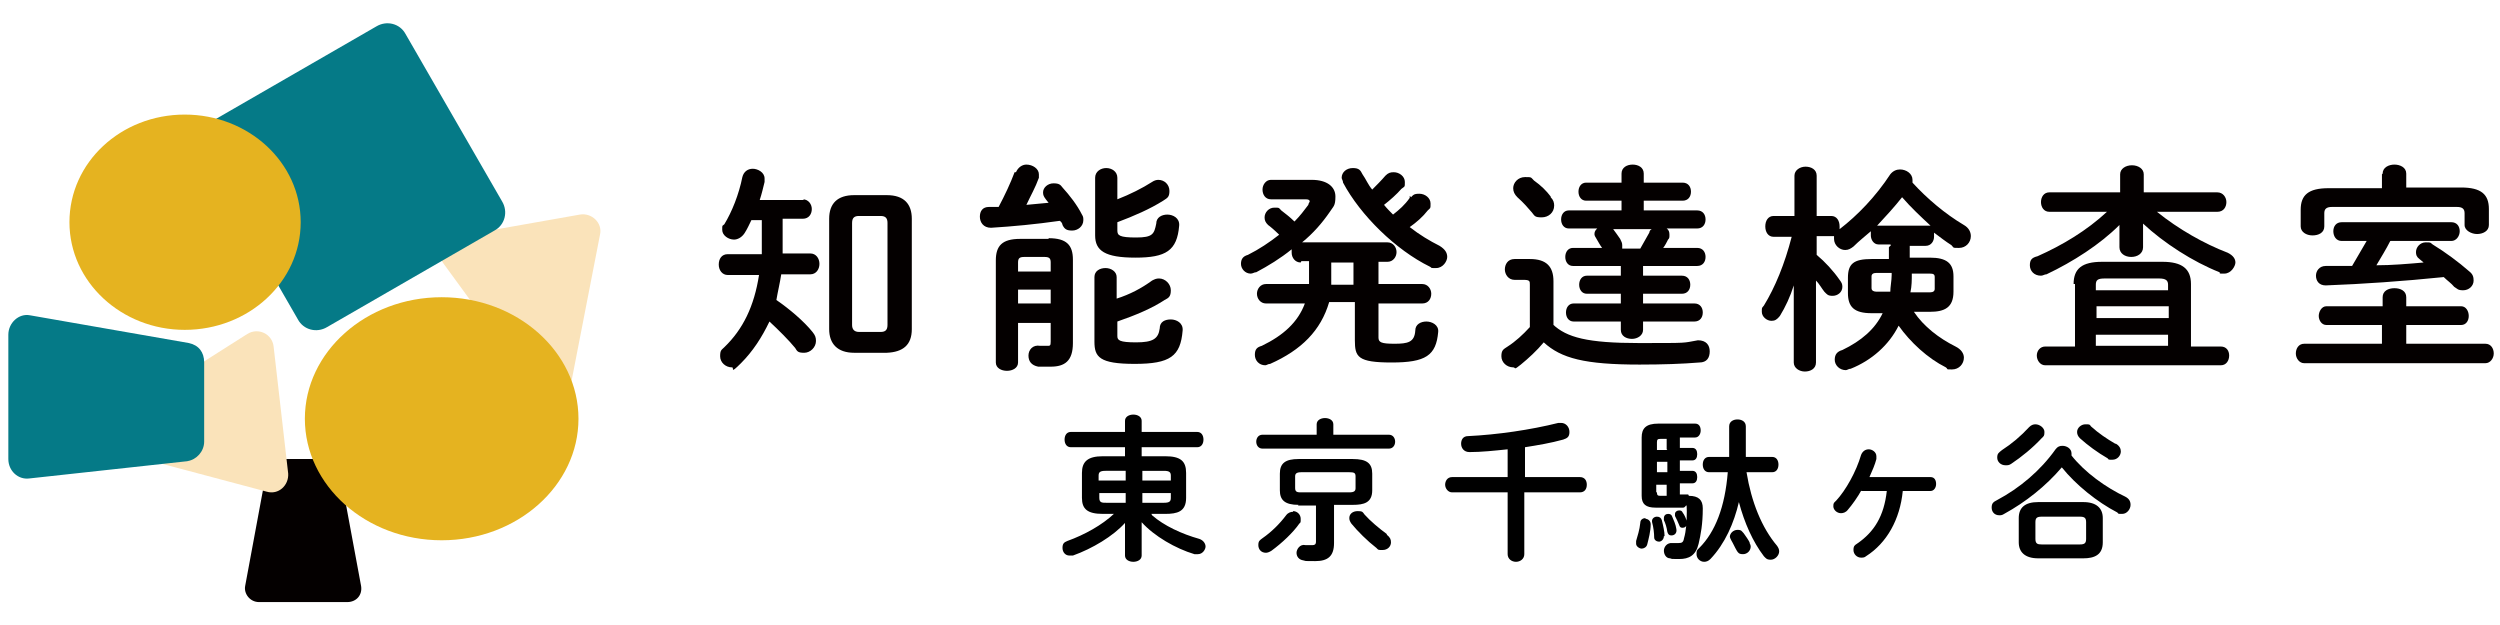
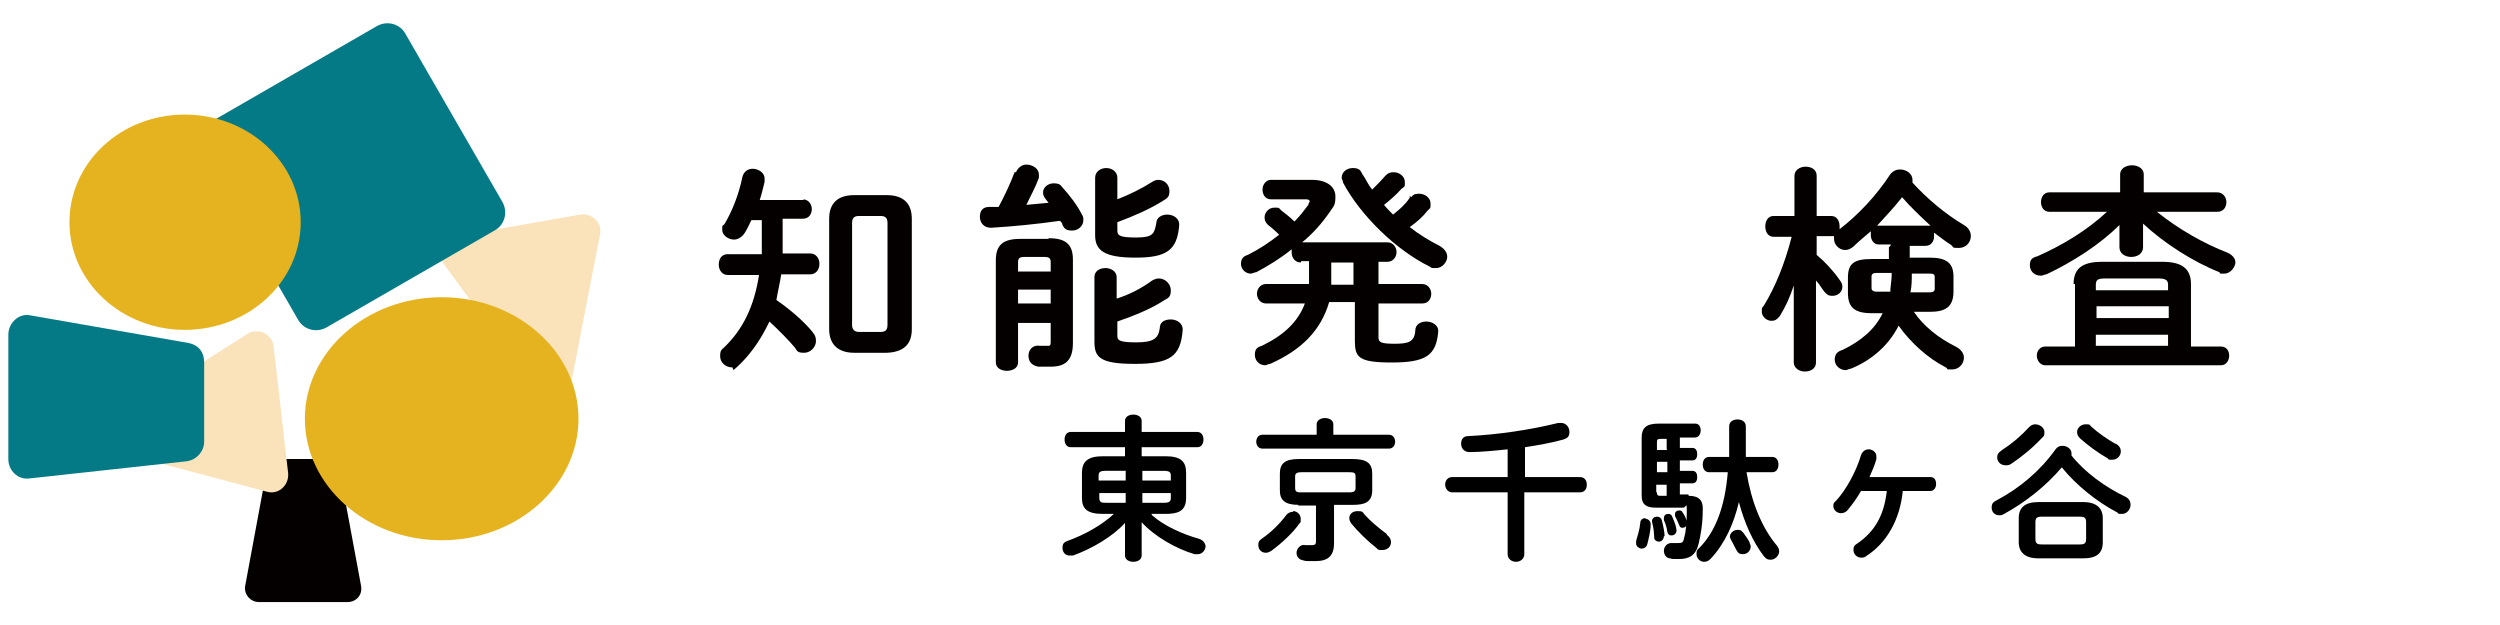
<svg xmlns="http://www.w3.org/2000/svg" id="_レイヤー_1" data-name="レイヤー_1" width="360" height="90" version="1.1" viewBox="0 0 360 90">
  <defs>
    <style>
      .st0 {
        fill: #057a87;
      }

      .st1 {
        fill: #e5b320;
      }

      .st2 {
        fill: #040000;
      }

      .st3 {
        fill: #fae3ba;
      }
    </style>
  </defs>
  <path class="st2" d="M50,86.7h-12.7c-1.3,0-2.2-1.2-2-2.3l3.1-16.7c.2-.9,1-1.6,2-1.6h6.5c1,0,1.8.7,2,1.6l3.1,16.7c.2,1.3-.7,2.3-2,2.3h0Z" />
  <path class="st3" d="M63.9,38l13.8,18.9c1.3,1.7,4,1.2,4.4-1l4.3-22.1c.4-1.7-1.2-3.2-2.9-2.9l-18.1,3.2c-1.8.4-2.6,2.4-1.5,3.9Z" />
  <path class="st0" d="M54.2,3.8l-24.1,13.9c-1.5.8-2,2.7-1.1,4.2l13.9,24.1c.8,1.5,2.7,2,4.2,1.1l24.1-13.9c1.5-.8,2-2.7,1.1-4.2l-13.9-24.1c-.8-1.5-2.7-2-4.2-1.1Z" />
  <path class="st1" d="M26.6,47.5c9.2,0,16.7-6.9,16.7-15.5s-7.5-15.5-16.7-15.5-16.6,6.9-16.6,15.5,7.5,15.5,16.6,15.5Z" />
  <path class="st3" d="M35.6,48.1l-19.7,12.5c-1.8,1.2-1.4,3.9.7,4.4l21.8,5.8c1.7.5,3.2-.9,3.1-2.6l-2.1-18.3c-.2-1.8-2.2-2.8-3.8-1.8Z" />
  <path class="st0" d="M27.1,66.4l-22.9,2.5c-1.6.2-3-1.1-3-2.8v-17.9c0-1.7,1.5-3.1,3.1-2.8l22.9,4c1.4.3,2.2,1.3,2.2,2.8v11.4c0,1.4-1.1,2.6-2.4,2.8Z" />
  <path class="st1" d="M63.6,77.8c10.9,0,19.7-7.9,19.7-17.5s-8.8-17.5-19.7-17.5-19.7,7.9-19.7,17.5,8.8,17.5,19.7,17.5Z" />
  <path class="st2" d="M115.6,28.7c.8,0,1.3.7,1.3,1.4s-.4,1.4-1.3,1.4h-2.9v5h4c.8,0,1.3.7,1.3,1.5s-.5,1.5-1.3,1.5h-4.2c-.2,1.3-.5,2.5-.7,3.7,1.9,1.3,4,3.1,5.2,4.6.4.5.5.8.5,1.3,0,.9-.8,1.7-1.7,1.7s-1-.2-1.3-.7c-.9-1.1-2.4-2.6-3.7-3.8-1.1,2.3-2.4,4.3-4.1,6-1.7,1.7-.9.6-1.3.6-.9,0-1.7-.7-1.7-1.6s.2-.9.6-1.3c2.7-2.6,4.3-5.9,5-10.4h-4.5c-.8,0-1.3-.7-1.3-1.5s.4-1.5,1.3-1.5h4.9v-4.9h-1.5c-.3.6-.6,1.3-1,1.9s-1,.9-1.5.9c-.8,0-1.7-.6-1.7-1.4s0-.5.3-.8c1.1-1.8,2.1-4.3,2.6-6.8.2-.8.8-1.2,1.5-1.2s1.7.5,1.7,1.4,0,.3,0,.5c-.2.8-.4,1.7-.7,2.6h6.7-.3ZM123,50.8c-2.4,0-3.6-1.3-3.6-3.4v-15.9c0-2.2,1.2-3.4,3.6-3.4h4.7c2.5,0,3.6,1.3,3.6,3.4v15.9c0,2.3-1.3,3.3-3.6,3.4h-4.7ZM126.8,47.8c.6,0,1-.2,1-1v-14.7c0-.7-.3-1-1-1h-3.1c-.6,0-1,.2-1,1v14.7c0,.6.3,1,1,1h3.1Z" />
  <path class="st2" d="M146.3,24.8c.3-.7.9-1.1,1.5-1.1.9,0,1.8.6,1.8,1.4s0,.4,0,.5c-.5,1.4-1.2,2.6-1.8,3.9l3.2-.3c-.2-.2-.3-.4-.4-.5-.3-.4-.4-.6-.4-1,0-.7.7-1.3,1.5-1.3s1,.2,1.3.6c1,1.1,2.1,2.5,2.8,3.9.2.3.2.5.2.8,0,.9-.8,1.5-1.6,1.5s-1.1-.2-1.4-.8c0-.2-.2-.5-.4-.6-3.5.5-6.7.8-9.9,1-1.1,0-1.6-.8-1.6-1.6s.4-1.4,1.3-1.4h1.4c.9-1.7,1.7-3.4,2.3-5h0ZM151,34.3c2.6,0,3.5,1,3.5,3.1v12c0,2.6-1.2,3.4-3.2,3.4s-1.3,0-1.8,0c-1-.2-1.4-.8-1.4-1.6s.6-1.6,1.7-1.4c.5,0,.7,0,1,0,.4,0,.5,0,.5-.6v-2.7h-4.7v5.7c0,.8-.8,1.2-1.6,1.2s-1.6-.4-1.6-1.2v-14.7c0-2.1.9-3.1,3.5-3.1h4.1ZM147.5,37c-.7,0-.9.2-.9.8v1.3h4.7v-1.3c0-.6-.2-.8-.9-.8h-2.9ZM151.3,41.7h-4.7v2h4.7v-2ZM160.9,33.2c0,.7.3,1,2.7,1s2.6-.5,2.9-2c0-.9.8-1.3,1.6-1.3s1.8.5,1.7,1.6c-.3,3.6-1.9,4.6-6.3,4.6s-5.8-1-5.8-3.2v-8.3c0-.9.8-1.4,1.6-1.4s1.6.5,1.6,1.4v3.1c1.8-.7,3.6-1.6,5-2.5.3-.2.6-.3.9-.3.9,0,1.6.7,1.6,1.6s-.3,1-.9,1.4c-1.9,1.2-4.2,2.2-6.6,3.1v1.3l-.2-.2ZM160.9,48.4c0,.6.3.9,2.7.9s3.2-.5,3.4-2c0-1,.8-1.3,1.6-1.3s1.8.5,1.7,1.6c-.3,3.7-1.8,4.8-6.9,4.8s-5.8-1-5.8-3.2v-9.3c0-.9.8-1.3,1.6-1.3s1.6.5,1.6,1.3v3.1c1.9-.6,3.6-1.5,5.1-2.6.4-.2.6-.3,1-.3.9,0,1.7.8,1.7,1.7s-.3,1.1-.9,1.4c-1.8,1.2-4.2,2.2-6.8,3.1v2.3-.2Z" />
  <path class="st2" d="M187.3,37.8c-.8,0-1.3-.7-1.3-1.4s0-.4,0-.5c-1.6,1.3-3.4,2.4-5.1,3.3-.3,0-.5.2-.8.2-.8,0-1.4-.7-1.4-1.4s.3-1.1,1-1.3c1.6-.8,3.1-1.8,4.5-2.9-.6-.6-1.3-1.2-1.6-1.4-.4-.4-.5-.7-.5-1.1,0-.7.6-1.4,1.4-1.4s.6,0,1,.4c.5.4,1.2.9,1.9,1.6.8-.8,1.4-1.6,2-2.4,0-.2.2-.4.2-.5,0-.2-.2-.3-.6-.3h-5c-.8,0-1.2-.7-1.2-1.4s.5-1.4,1.2-1.4h5.9c2.2,0,3.4,1,3.4,2.4s-.3,1.4-.8,2.2c-1.1,1.6-2.4,3.1-4,4.4h12.3c.8,0,1.3.7,1.3,1.4s-.5,1.4-1.3,1.4h-1.3v3.2h6.3c.8,0,1.3.7,1.3,1.4s-.4,1.4-1.3,1.4h-6.3v4.9c0,.7.4.9,2.3.9s2.9-.2,3-1.9c0-.9.8-1.3,1.6-1.3s1.8.5,1.7,1.5c-.3,3.4-1.8,4.4-6.7,4.4s-5.3-.8-5.3-3.2v-5.5h-3.7c-1.2,4.1-4,6.9-8.5,8.9-.3,0-.5.2-.7.2-.9,0-1.5-.7-1.5-1.5s.3-1.1,1-1.3c3.1-1.5,5.2-3.4,6.2-6.1h-5.6c-.8,0-1.3-.7-1.3-1.4s.5-1.4,1.3-1.4h6.2v-3.3h-1.1ZM194.9,37.8h-3.2v3.2h3.2v-3.2h0ZM203.2,28.4c.4-.5.7-.5,1.2-.5.8,0,1.6.6,1.6,1.4s0,.6-.4,1c-.7.9-1.6,1.7-2.6,2.4,1.4,1.1,2.9,2,4.3,2.7.8.5,1.1,1,1.1,1.6s-.6,1.6-1.6,1.6-.5,0-.9-.2c-4.9-2.4-10-7.4-12.5-12.1,0-.3-.2-.5-.2-.7,0-.8.7-1.4,1.6-1.4s1.1.3,1.4.9c.5.7.8,1.5,1.4,2.2.6-.6,1.3-1.3,1.9-2,.4-.4.7-.5,1.2-.5.8,0,1.6.6,1.6,1.4s0,.6-.5,1c-.7.8-1.6,1.6-2.5,2.3.4.5.9,1,1.3,1.4.9-.7,1.7-1.4,2.4-2.4v-.3Z" />
-   <path class="st2" d="M223.6,46.7c2,1.9,5,2.7,12.4,2.7s6.2,0,8.5-.4c1.2,0,1.7.7,1.7,1.6s-.4,1.6-1.5,1.6c-2.4.2-5.3.3-8.6.3-7.9,0-11.3-.9-13.8-3.2-1,1.2-2.2,2.3-3.3,3.2s-.7.4-1.1.4c-.9,0-1.7-.7-1.7-1.6s.3-1,.9-1.4c1.1-.7,2.2-1.7,3.2-2.8v-6.1c0-.5,0-.7-.9-.7h-1.3c-.9,0-1.4-.8-1.4-1.5s.4-1.5,1.4-1.5h2.2c2.4,0,3.4,1.1,3.4,3.2v6.3ZM223.3,28.4c.4.4.5.8.5,1.2,0,1-.8,1.7-1.8,1.7s-1-.2-1.4-.7c-.6-.7-1.2-1.4-2.1-2.2-.4-.4-.6-.8-.6-1.3,0-.8.7-1.6,1.7-1.6s.8,0,1.3.5c1,.7,1.8,1.5,2.4,2.3h0ZM240,32.9c.3.2.4.5.4.9s0,.5-.2.7c-.2.4-.4.8-.7,1.2h4.9c.8,0,1.2.6,1.2,1.3s-.4,1.3-1.2,1.3h-7.8v1.4h5.6c.8,0,1.2.6,1.2,1.3s-.4,1.3-1.2,1.3h-5.6v1.4h7.4c.8,0,1.2.6,1.2,1.3s-.4,1.3-1.2,1.3h-7.4v1.2c0,.8-.8,1.3-1.6,1.3s-1.6-.4-1.6-1.3v-1.2h-6.8c-.7,0-1.1-.6-1.1-1.3s.4-1.3,1.1-1.3h6.8v-1.4h-4.9c-.7,0-1.1-.6-1.1-1.3s.4-1.3,1.1-1.3h4.9v-1.4h-6.9c-.7,0-1.1-.6-1.1-1.3s.4-1.3,1.1-1.3h4.2c-.3-.4-.5-.8-.8-1.3-.2-.3-.3-.5-.3-.7,0-.4.2-.6.4-.8h-4.1c-.7,0-1.1-.6-1.1-1.3s.4-1.3,1.1-1.3h7.6v-1.4h-5.1c-.7,0-1.1-.6-1.1-1.3s.4-1.3,1.1-1.3h5.1v-1.3c0-.9.8-1.3,1.6-1.3s1.6.4,1.6,1.3v1.3h5.6c.8,0,1.2.6,1.2,1.3s-.4,1.3-1.2,1.3h-5.6v1.4h7.7c.8,0,1.2.6,1.2,1.3s-.4,1.3-1.2,1.3h-4.4ZM236.2,35.8c.4-.7.8-1.4,1.3-2.3,0-.2.2-.5.4-.5h-5.6s0,0,0,0c.4.5.7,1,1,1.4.2.4.3.6.3.9v.5h2.6Z" />
  <path class="st2" d="M272.2,35.2h-1.7c-.7,0-1.1-.7-1.1-1.3s0-.5,0-.6c-.8.7-1.7,1.4-2.5,2.2-.4.3-.7.5-1.2.5-.8,0-1.6-.7-1.6-1.6s0-.2,0-.4c-.2,0-.3,0-.4,0h-2.1v2.7c1.2,1,2.4,2.3,3.3,3.6.3.4.4.6.4,1,0,.8-.7,1.3-1.4,1.3s-.8-.2-1.2-.6c-.4-.5-.7-1.1-1.2-1.6v11.8c0,.9-.8,1.3-1.6,1.3s-1.6-.5-1.6-1.3v-11.1c-.5,1.6-1.2,3.1-2,4.4-.4.5-.7.7-1.2.7-.7,0-1.4-.6-1.4-1.3s0-.5.3-.9c1.6-2.6,3-6,4-9.9h-2.6c-.8,0-1.2-.7-1.2-1.5s.4-1.5,1.2-1.5h3v-5.8c0-.8.8-1.3,1.6-1.3s1.6.4,1.6,1.3v5.8h2.1c.8,0,1.2.7,1.2,1.5s0,.2,0,.4h0c2.6-2,5.2-4.7,7.3-7.9.4-.5.9-.7,1.4-.7.9,0,1.8.6,1.8,1.5s0,.3,0,.4c2.1,2.3,4.7,4.5,7.4,6.1.7.4,1,1,1,1.6,0,.9-.7,1.7-1.7,1.7s-.7,0-1.1-.4c-.8-.5-1.7-1.2-2.5-1.8,0,.2,0,.5,0,.6,0,.6-.4,1.3-1.2,1.3h-2.3v1.7h2.9c2.4,0,3.4.8,3.4,2.7v2.2c0,2.3-1.3,2.9-3.4,2.9h-2.3c1.4,2.1,3.6,3.8,6,5,.8.4,1.2,1,1.2,1.6,0,.9-.7,1.7-1.7,1.7s-.5,0-.9-.3c-2.6-1.3-5.1-3.6-6.8-6-1.4,2.8-3.9,5-6.9,6.2-.3,0-.5.2-.7.2-.9,0-1.6-.7-1.6-1.5s.4-1.2,1.1-1.4c2.7-1.3,4.7-3,5.8-5.3h-1.6c-2.5,0-3.4-.9-3.4-2.9v-2.2c0-2,.8-2.7,3.4-2.7h2.5v-1.7l.3-.3ZM272.2,42.1c0-.8.2-1.7.2-2.5v-.3h-2.2c-.5,0-.7.2-.7.5v1.7c0,.4.4.5.7.5h2.1ZM277.7,32.5h.3c-1.4-1.3-2.8-2.6-4.1-4.1-1.1,1.4-2.3,2.7-3.6,4.1h7.4ZM275.3,39.4c0,.9,0,1.8-.2,2.7h2.8c.5,0,.7-.2.7-.5v-1.7c0-.4-.2-.5-.7-.5h-2.6Z" />
  <path class="st2" d="M308.6,34v1.6c0,.9-.8,1.4-1.7,1.4s-1.7-.5-1.7-1.4v-3.2c-2.8,2.8-6.7,5.3-10.5,7.1-.3,0-.5.2-.8.2-1,0-1.6-.7-1.6-1.5s.3-1.1,1.1-1.3c3.6-1.6,7.1-3.7,10-6.4h-8.3c-.8,0-1.2-.7-1.2-1.4s.4-1.4,1.2-1.4h10.2v-2.6c0-.8.8-1.3,1.7-1.3s1.7.5,1.7,1.3v2.6h10.6c.8,0,1.3.7,1.3,1.4s-.4,1.4-1.3,1.4h-8.7c3.1,2.5,6.8,4.6,10.2,5.9.8.4,1.1.9,1.1,1.4s-.6,1.6-1.6,1.6-.5,0-.7-.2c-3.8-1.5-8-4.2-11-7v1.8h.2ZM298.6,40.9c0-2.2,1.2-3.2,4.1-3.2h8.7c2.8,0,4.1,1,4.1,3.2v9h4.3c.8,0,1.2.6,1.2,1.3s-.4,1.4-1.2,1.4h-25.3c-.7,0-1.2-.7-1.2-1.4s.5-1.3,1.2-1.3h4.3v-9h-.2ZM312.2,41c0-.6-.3-.9-1.3-.9h-7.8c-1,0-1.3.2-1.3.9v.8h10.4v-.8ZM301.9,45.8h10.4v-1.7h-10.4v1.7ZM312.2,49.8v-1.6h-10.4v1.6h10.4Z" />
-   <path class="st2" d="M343.1,46.8h-8.1c-.7,0-1.1-.7-1.1-1.3s.4-1.4,1.1-1.4h8.1v-1.3c0-.9.8-1.3,1.7-1.3s1.7.4,1.7,1.3v1.3h7.9c.7,0,1.1.7,1.1,1.4s-.4,1.3-1.1,1.3h-7.9v2.7h11.4c.8,0,1.2.7,1.2,1.4s-.5,1.4-1.2,1.4h-26.1c-.7,0-1.2-.7-1.2-1.4s.4-1.4,1.2-1.4h11.2v-2.7ZM343.1,25c0-.9.9-1.3,1.7-1.3s1.7.4,1.7,1.3v2h7.9c2.9,0,4,1,4,3.1v2.3c0,.9-.9,1.3-1.7,1.3s-1.8-.5-1.8-1.3v-1.7c0-.6-.3-.9-1.1-.9h-18c-.8,0-1.1.3-1.1.9v1.9c0,.9-.8,1.3-1.7,1.3s-1.7-.5-1.7-1.3v-2.4c0-2.1,1.1-3.1,4-3.1h7.7v-2h0ZM344.2,34.7c-.6,1.2-1.3,2.3-2,3.5,2.2,0,4.5-.2,6.8-.4l-.6-.5c-.4-.3-.5-.6-.5-1,0-.7.6-1.4,1.4-1.4s.6,0,1,.3c1.8,1.1,3.7,2.5,5.3,3.9.5.4.6.8.6,1.3,0,.8-.7,1.4-1.5,1.4s-.8-.2-1.3-.5c-.4-.5-1-.9-1.5-1.4-5.9.6-11.6,1-17,1.2-1,0-1.4-.7-1.4-1.4s.5-1.4,1.4-1.4h3.8c.7-1.2,1.4-2.4,2.1-3.6h-3.6c-.8,0-1.2-.7-1.2-1.4s.4-1.3,1.2-1.3h15.8c.8,0,1.2.6,1.2,1.3s-.5,1.4-1.2,1.4h-8.7,0Z" />
  <g>
    <path d="M165.9,74.2c1.7,1.5,4.3,2.7,6.8,3.4.6.2.9.7.9,1.1s-.4,1.1-1.1,1.1-.3,0-.5,0c-2.7-.8-5.8-2.6-7.6-4.6v2.6c0,0,0,2.2,0,2.2,0,.6-.6.9-1.2.9s-1.2-.3-1.2-.9v-4.7c-1.7,1.9-4.7,3.7-7.5,4.7-.2,0-.3,0-.5,0-.6,0-1-.5-1-1.1s.2-.8.7-1c2.5-.9,5-2.3,6.7-3.9h-1.6c-2.2,0-3-.7-3-2.3v-3.6c0-1.6.8-2.4,3-2.4h3.2v-1.3h-7.8c-.6,0-.9-.5-.9-1.1s.3-1.1.9-1.1h7.8v-1.6c0-.6.6-.9,1.2-.9s1.2.3,1.2.9v1.6h8c.6,0,.9.5.9,1.1s-.3,1.1-.9,1.1h-8v1.3h3.4c2.2,0,3,.7,3,2.4v3.6c0,2-1.3,2.3-3,2.3h-2ZM162.1,69.2v-1.4h-2.9c-.8,0-1,.2-1,.7v.7h3.8ZM162.1,72.4v-1.4h-3.8v.7c0,.7.4.7,1,.7h2.9ZM164.5,69.2h4.1v-.7c0-.5-.2-.7-1-.7h-3.1v1.4ZM167.6,72.4c.8,0,1-.2,1-.7v-.7h-4.1v1.4h3.1Z" />
    <path d="M189.6,61.1c0-.6.6-.9,1.2-.9s1.2.3,1.2.9v1.5h8c.6,0,.9.5.9,1s-.3,1-.9,1h-18.2c-.6,0-.9-.5-.9-1s.3-1,.9-1h7.8v-1.5ZM186.2,73.6c.6,0,1.1.5,1.1,1.1s0,.5-.2.7c-.9,1.3-2.5,2.8-4,3.9-.3.2-.6.3-.8.3-.7,0-1.1-.5-1.1-1.1s.2-.7.6-1c1.3-.9,2.5-2.1,3.4-3.3.3-.4.7-.5,1-.5ZM187,72.7c-2,0-2.7-.7-2.7-2.1v-2.4c0-1.5.8-2.1,2.7-2.1h7.8c2,0,2.8.6,2.8,2.1v2.4c0,1.8-1.2,2.1-2.8,2.1h-2.7v5.5c0,1.9-.9,2.6-2.7,2.6s-1.2,0-1.7-.1c-.7-.1-1-.6-1-1.1s.5-1.3,1.3-1.1c.4,0,.7,0,1,0s.5-.1.5-.5v-5.2h-2.6ZM194.3,70.9c.7,0,.9-.2.9-.6v-1.7c0-.5-.2-.6-.9-.6h-6.9c-.7,0-.9.2-.9.6v1.7c0,.6.4.6.9.6h6.9ZM199.7,77c.5.4.6.7.6,1.1,0,.6-.5,1.1-1.2,1.1s-.6,0-.9-.3c-1.3-1-2.7-2.4-3.6-3.5-.2-.3-.3-.5-.3-.8,0-.6.5-1,1.2-1s.7.1,1,.5c.8.9,2.1,2,3.2,2.8Z" />
    <path d="M219.5,68.7h8c.7,0,1,.5,1,1.1s-.3,1.1-1,1.1h-8v8.9c0,.7-.6,1.1-1.2,1.1s-1.2-.4-1.2-1.1v-8.9h-8c-.6,0-1-.6-1-1.1s.3-1.1,1-1.1h8v-4c-1.9.2-3.8.4-5.5.4-.8,0-1.2-.6-1.2-1.2s.3-1.1,1-1.1c4.2-.2,9-.9,13-1.9.1,0,.3,0,.4,0,.7,0,1.2.6,1.2,1.3s-.3.9-.9,1.1c-1.8.5-3.6.8-5.5,1.1v4.4Z" />
    <path d="M236.9,74.7c.4,0,.8.3.8.8,0,1-.3,2.1-.5,2.9-.1.4-.5.6-.8.6s-.8-.3-.8-.7,0-.2,0-.4c.2-.7.5-1.6.6-2.6,0-.5.4-.7.8-.7ZM243.2,71.4c1.4,0,2,.6,2,1.8,0,2.3-.3,3.8-.6,5.1-.4,1.7-1.4,2.2-2.8,2.2s-.9,0-1.3-.1c-.6,0-.9-.6-.9-1.1s.4-1.2,1.3-1.1c.3,0,.5,0,.8,0,.5,0,.7-.1.8-.7.3-1,.4-2.4.4-3.9s-.1-.5-.5-.5h-4c-1.4,0-2-.5-2-1.7v-8.4c0-1.3.6-2,2.4-2h5.3c.6,0,.8.5.8,1s-.3,1-.8,1h-2.2v1.5h1.8c.5,0,.7.4.7.9s-.2.9-.7.9h-1.8v1.5h1.8c.5,0,.7.4.7.9s-.2.9-.7.9h-1.8v1.6h1.2ZM239.6,77.2c0,.5-.4.8-.7.8s-.7-.2-.7-.6c0-.6-.1-1.5-.3-2.2-.1-.5.3-.8.7-.8s.6.2.7.5c.2.8.4,1.7.4,2.3ZM240,64.7v-1.5h-.9c-.4,0-.5.1-.5.5v1.1h1.5ZM238.6,68h1.5v-1.5h-1.5v1.5ZM238.6,70.9c0,.4.1.5.5.5h.9v-1.6h-1.5v1.1ZM241.4,76.2c.1.6-.3.9-.7.9s-.5-.2-.6-.5c-.1-.7-.3-1.3-.5-1.7,0,0,0-.2,0-.3,0-.4.3-.6.6-.6s.5.1.6.4c.2.5.5,1.1.6,1.8ZM242.9,75.1c0,.1,0,.2,0,.3,0,.4-.3.6-.6.6s-.4-.1-.5-.4c-.2-.5-.4-.9-.6-1.3,0-.1,0-.2,0-.3,0-.3.3-.5.6-.5s.4.1.5.3c.3.4.5.9.6,1.3ZM251.5,68c.7,4.3,2.2,8,4.4,10.6.2.3.3.5.3.8,0,.6-.6,1.2-1.2,1.2s-.7-.2-1-.5c-1.6-2.1-2.8-4.8-3.6-7.8-.7,3-2,6-4.1,8.2-.3.3-.6.4-.9.4-.6,0-1.1-.5-1.1-1.1s.1-.6.4-.9c2.3-2.3,3.7-5.9,4.1-10.9h-2.7c-.6,0-.9-.5-.9-1.1s.3-1.1.9-1.1h2.9c0-.4,0-.8,0-1.2v-3.2c0-.7.6-1,1.2-1s1.2.3,1.2,1v3.2c0,.4,0,.8,0,1.2h3.8c.6,0,.9.5.9,1.1s-.3,1.1-.9,1.1h-3.6ZM251.9,78.1c.1.2.2.4.2.6,0,.6-.5,1.1-1.1,1.1s-.7-.2-.9-.5c-.3-.5-.5-1-.8-1.5-.1-.2-.2-.4-.2-.5,0-.5.5-1,1.1-1s.6.2.9.5c.3.4.7,1,.9,1.4Z" />
    <path d="M268.1,70.5c-.6,1.1-1.4,2.2-2,2.9-.3.4-.7.5-1,.5-.6,0-1.1-.5-1.1-1s.1-.5.4-.8c1.4-1.5,2.9-4.2,3.6-6.6.2-.5.6-.8,1.1-.8s1.1.4,1.1,1,0,.2,0,.4c-.2.8-.6,1.7-1,2.6h8.8c.6,0,.8.5.8,1s-.3,1-.8,1h-4c-.4,4.1-2.3,7.5-5.3,9.4-.2.2-.5.2-.7.2-.6,0-1.1-.5-1.1-1.1s.2-.7.5-.9c2.5-1.7,3.9-4,4.3-7.6h-3.7Z" />
    <path d="M306,71.5c.6.3.8.7.8,1.2,0,.6-.5,1.3-1.2,1.3s-.5,0-.7-.2c-2.9-1.5-6-4-8-6.5-2.3,2.7-5.2,5-8.3,6.7-.3.2-.5.2-.7.2-.7,0-1.1-.5-1.1-1.1s.2-.8.8-1.1c3.2-1.7,6.2-4.2,8.4-7.3.3-.4.6-.5,1-.5.6,0,1.3.4,1.3,1.1s0,.2,0,.3c1.9,2.4,4.9,4.6,7.9,6ZM293.1,61.1c.6,0,1.3.5,1.3,1.1s-.1.6-.4.9c-1.3,1.4-2.9,2.7-4.4,3.7-.3.2-.5.2-.8.2-.7,0-1.2-.5-1.2-1.1s.2-.7.7-1.1c1.4-.9,2.7-2,3.9-3.3.3-.3.6-.4.9-.4ZM293.5,80.4c-1.9,0-2.8-.9-2.8-2.3v-3.5c0-1.5.9-2.3,2.8-2.3h6.5c1.9,0,2.8.9,2.8,2.3v3.5c0,1.8-1.2,2.3-2.8,2.3h-6.5ZM299.5,78.4c.7,0,.9-.2.9-.8v-2.4c0-.6-.2-.8-.9-.8h-5.5c-.7,0-.9.2-.9.8v2.4c0,.7.3.8.9.8h5.5ZM304.7,63.9c.5.3.7.7.7,1.1,0,.6-.5,1.2-1.2,1.2s-.5,0-.7-.2c-1.4-.8-2.9-1.9-4-2.9-.3-.3-.4-.6-.4-.9,0-.6.6-1.1,1.2-1.1s.6,0,.8.3c1.1,1,2.3,1.8,3.5,2.5Z" />
  </g>
</svg>